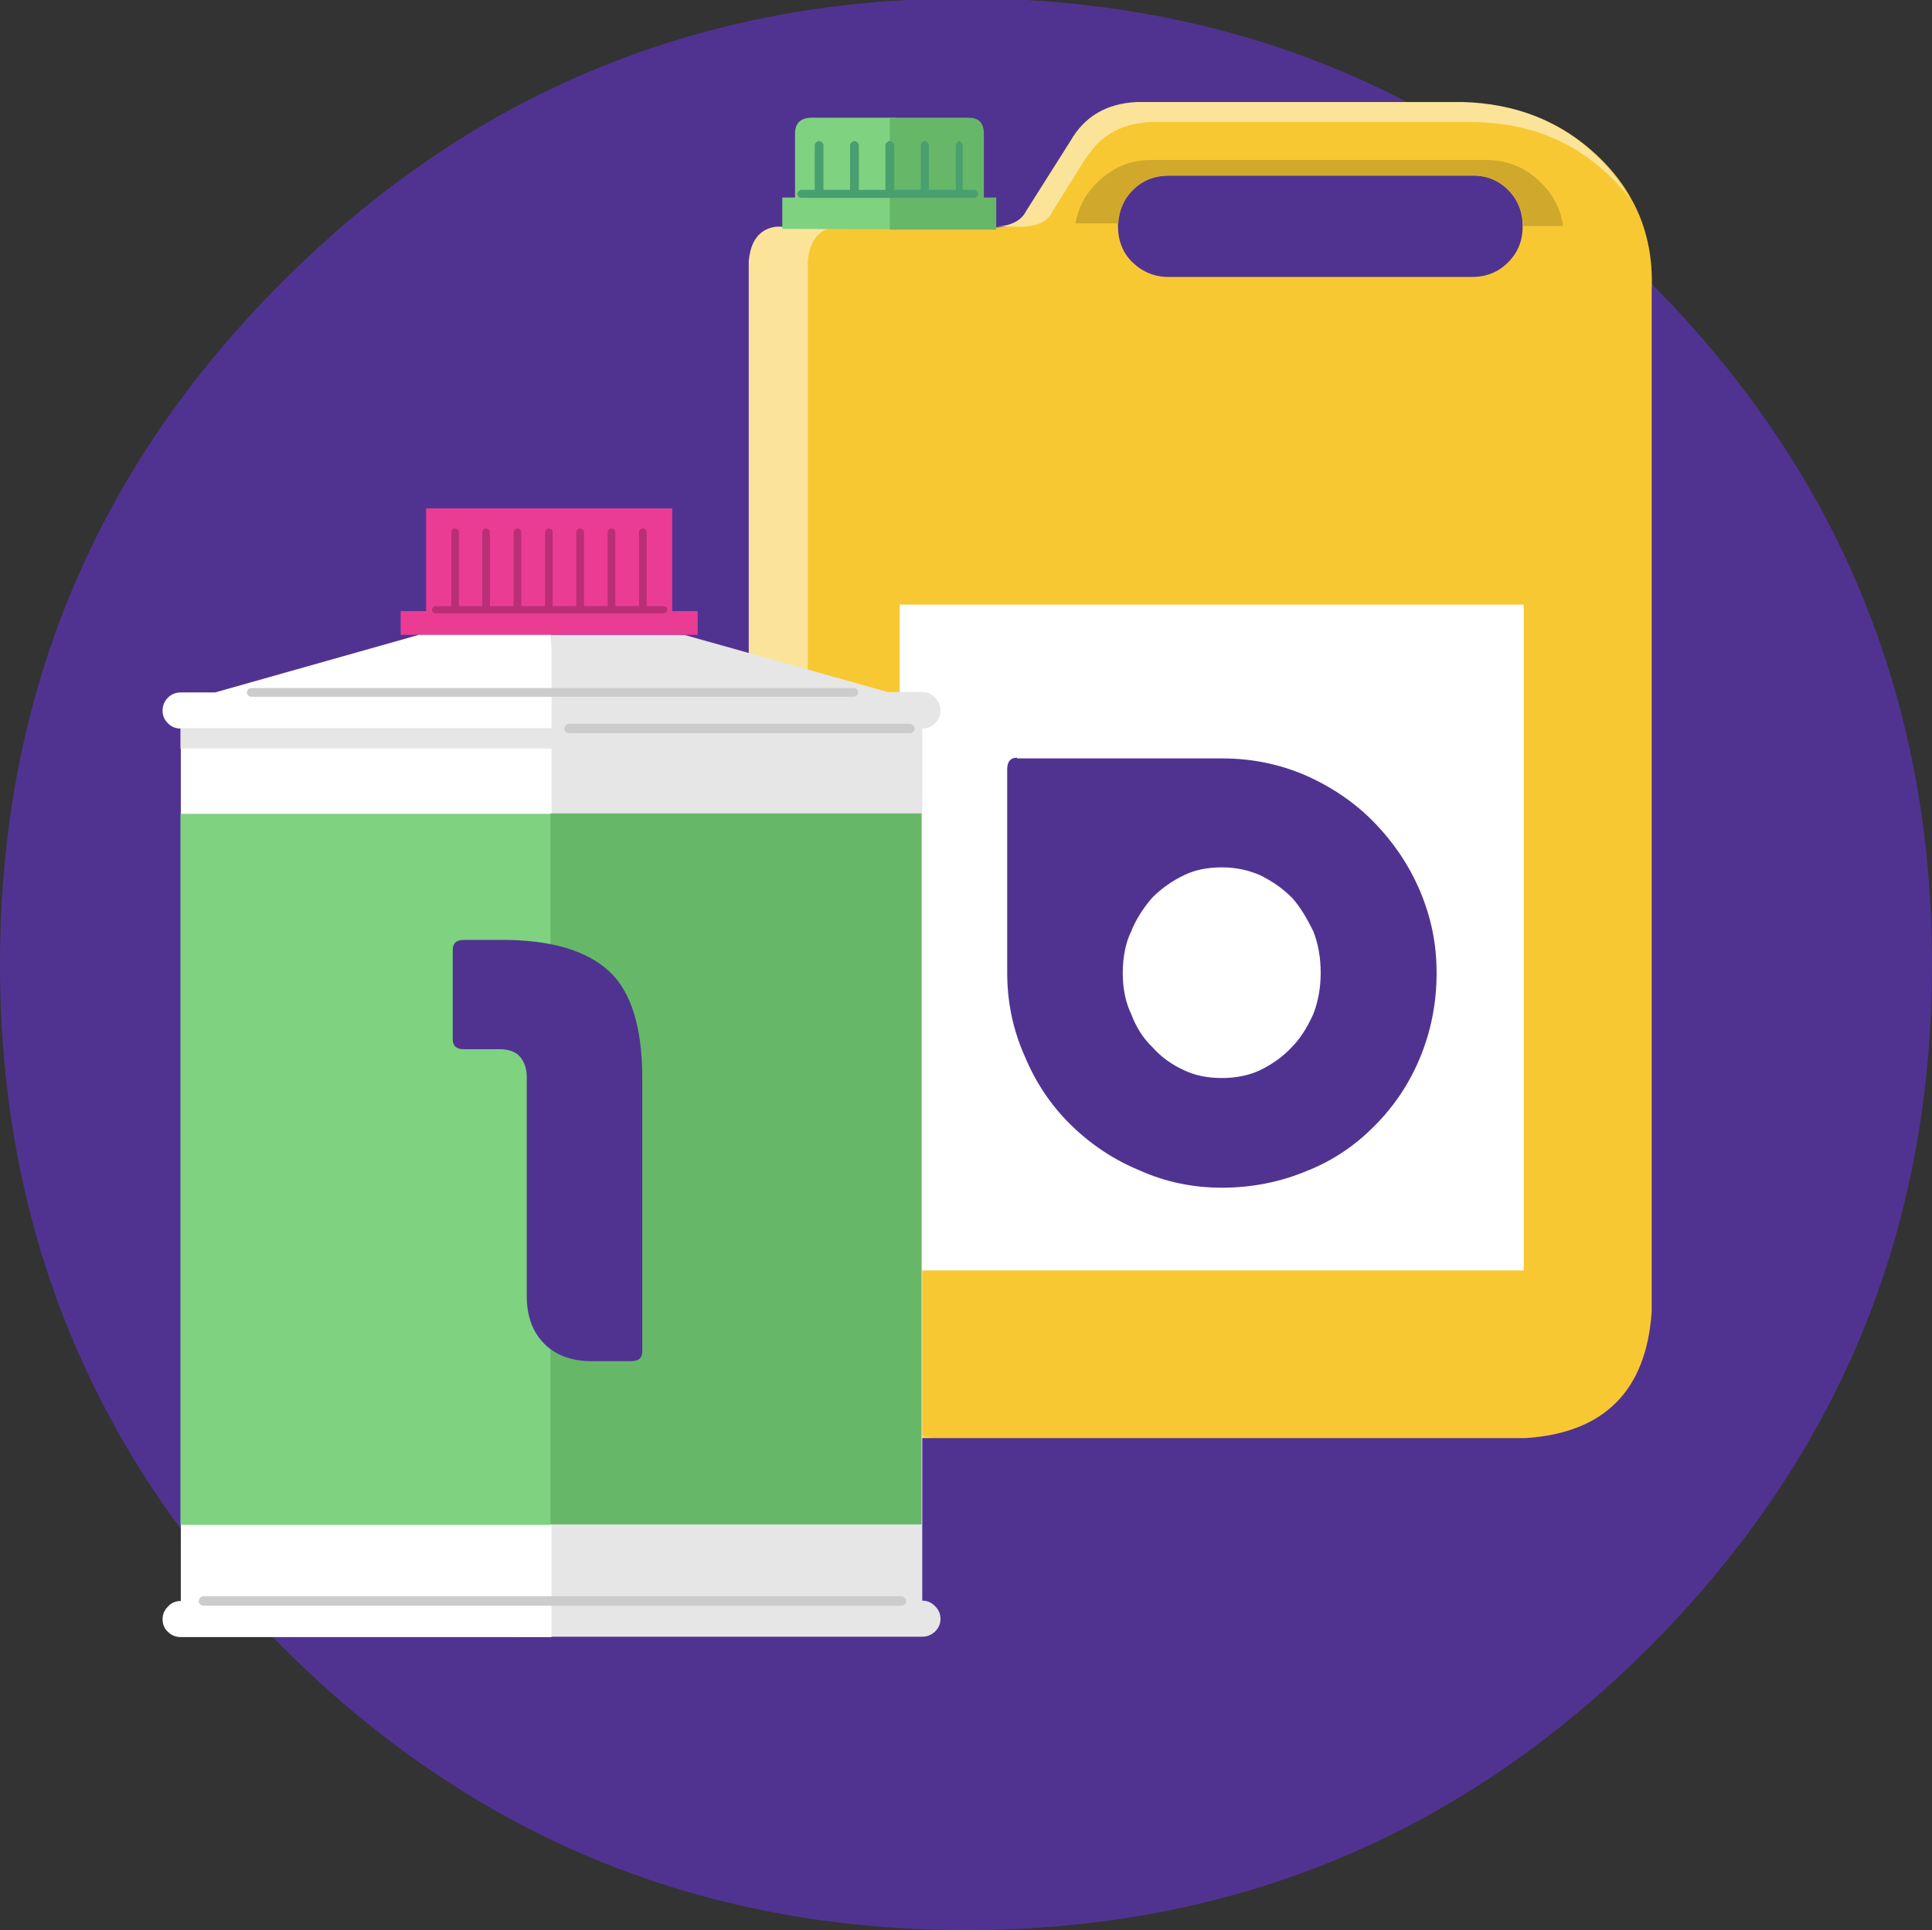
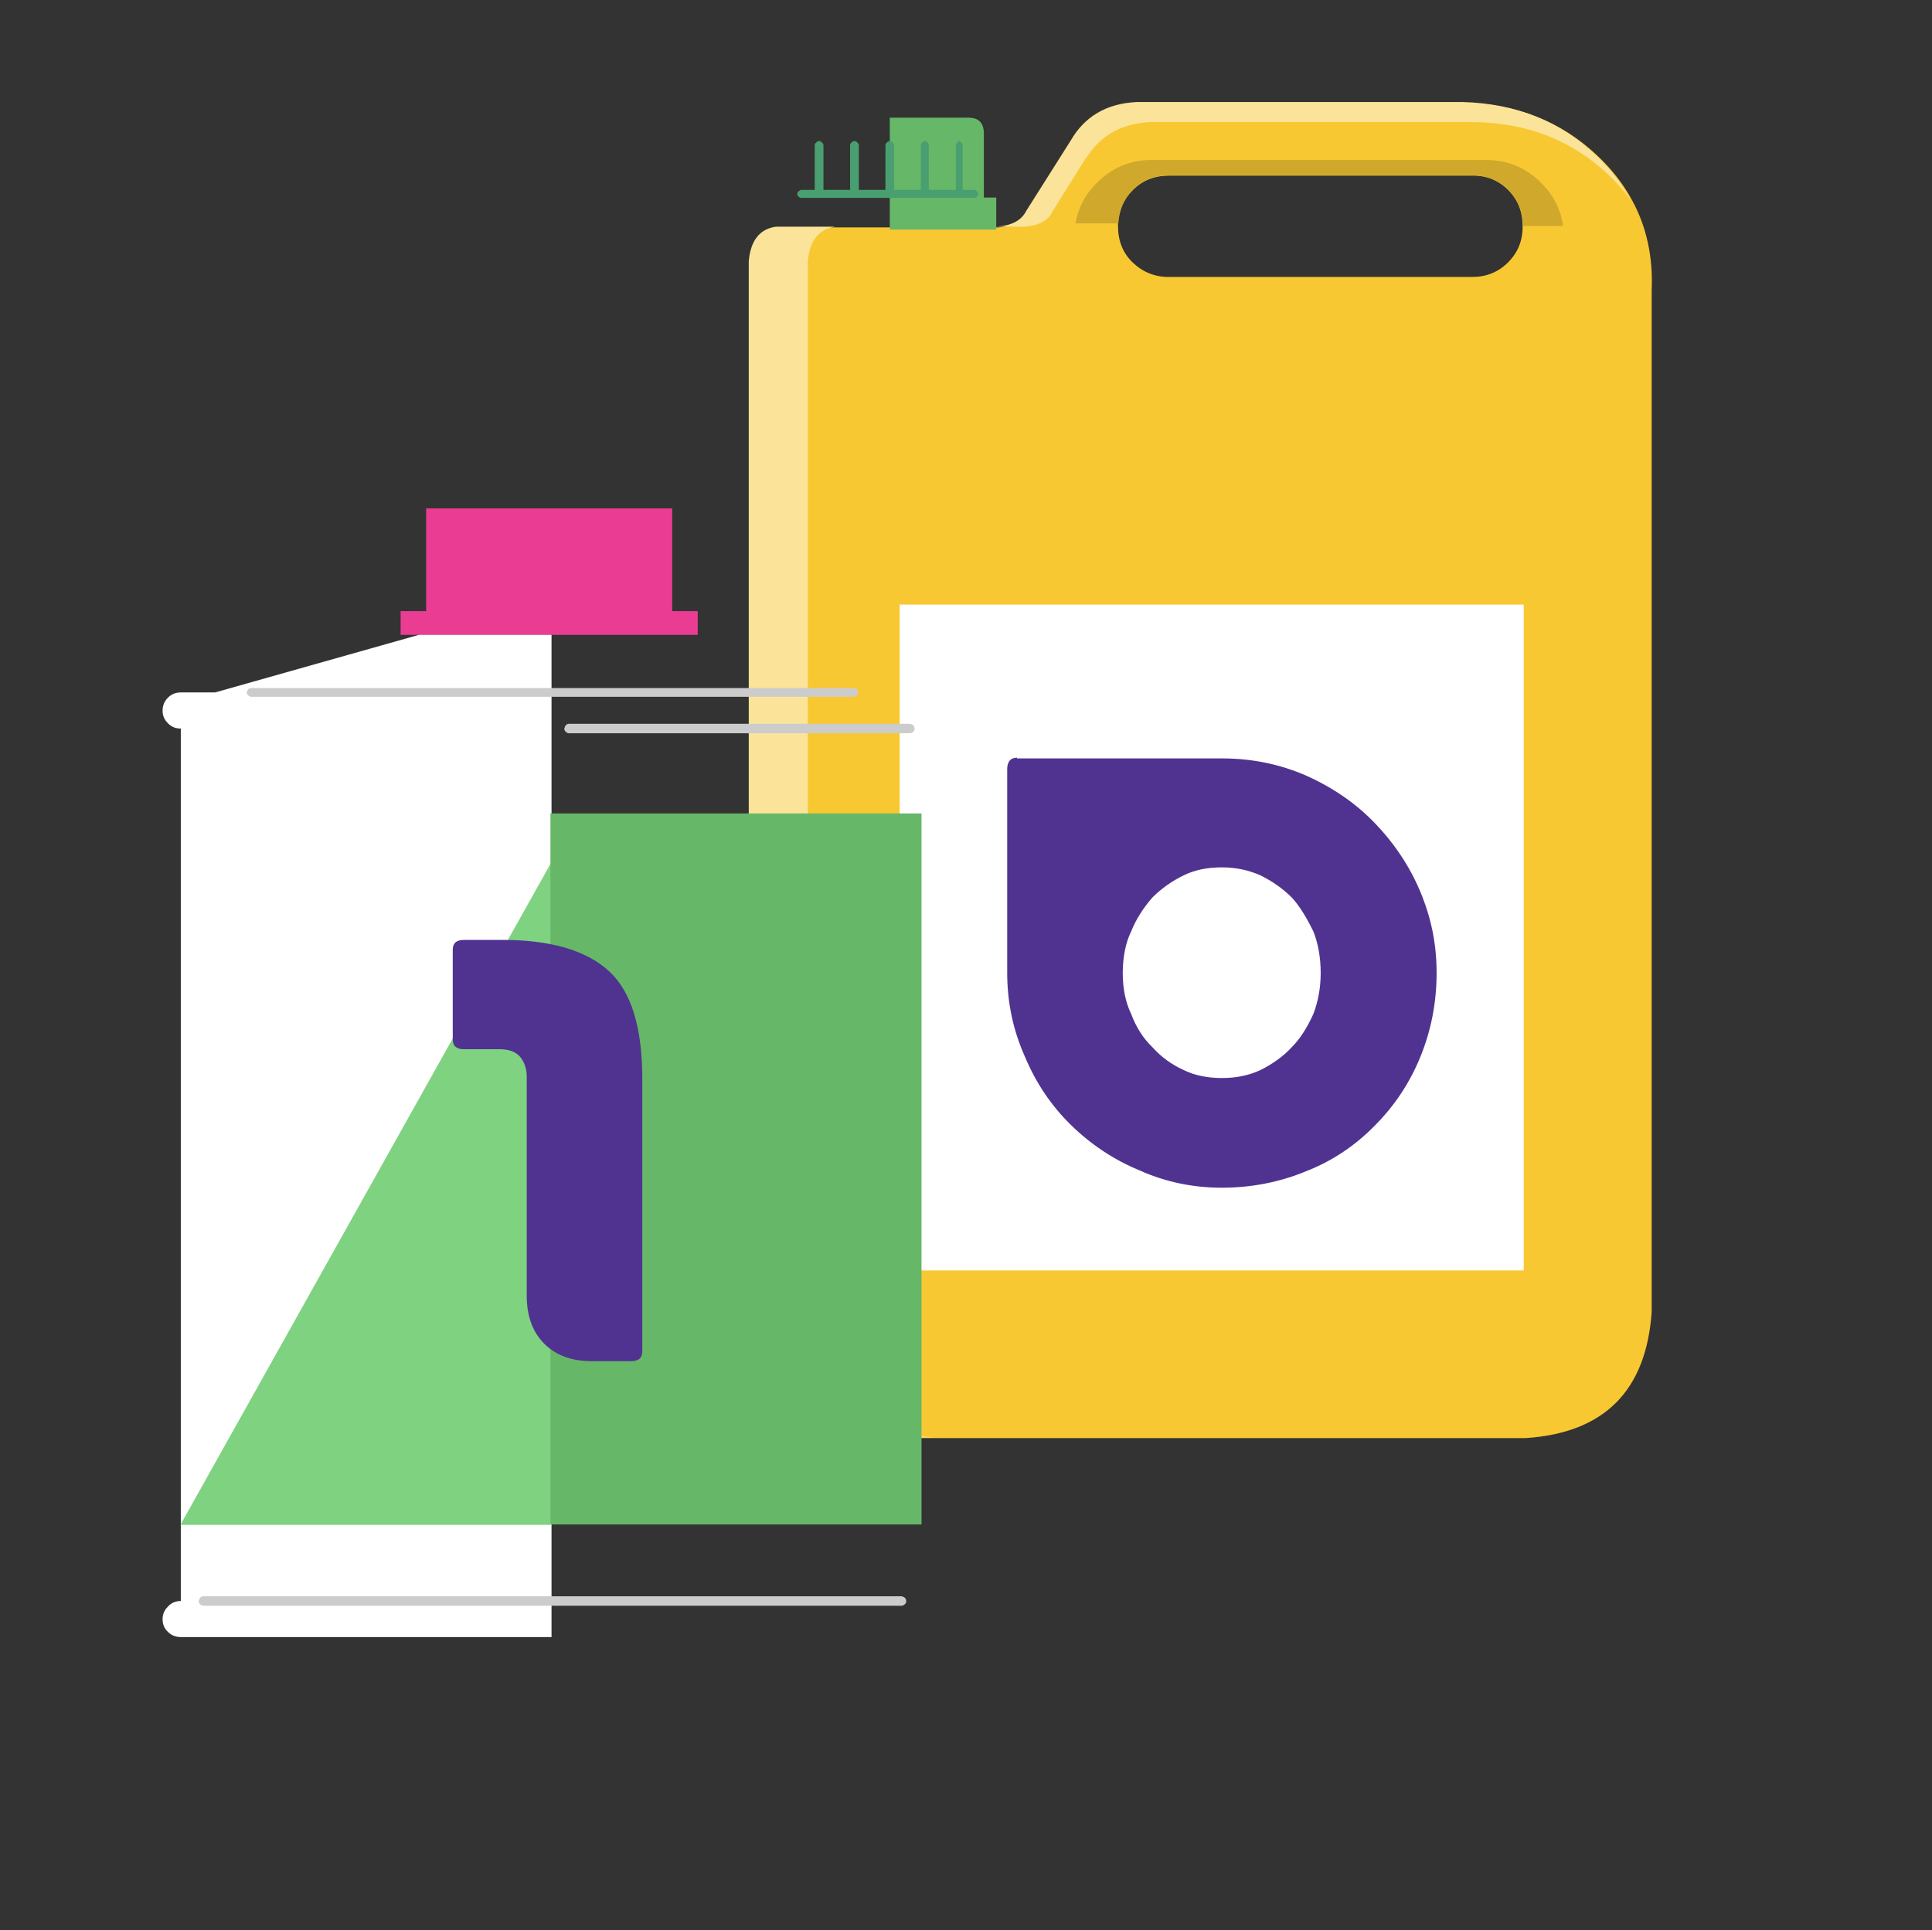
<svg xmlns="http://www.w3.org/2000/svg" version="1.1" id="Ebene_1" x="0px" y="0px" viewBox="0 0 530 529.6" style="enable-background:new 0 0 530 529.6;" xml:space="preserve">
  <rect x="0" y="0" width="530" height="529.6" fill="#333333" stroke="none" />
  <style type="text/css">
	.st0{fill:#503391;}
	.st1{fill:#F8C833;}
	.st2{fill:#FBE499;}
	.st3{fill:#7ED280;}
	.st4{fill:#67B768;}
	.st5{fill:#499F70;}
	.st6{fill:#FFFFFF;}
	.st7{fill:#D0A82B;}
	.st8{fill:#E6E6E6;}
	.st9{fill:#EB3C94;}
	.st10{fill:#B92F75;}
	.st11{fill:#CCCCCC;}
</style>
  <g id="FL_9_1_0_Layer0_0_MEMBER_0_FILL">
-     <path class="st0" d="M366,18.7C339.7,7.9,311.5,1.7,281.4,0C276-0.3,270.5-0.4,265-0.4S254.1-0.2,248.7,0   c-30.1,1.6-58.4,7.9-84.7,18.7c-31.5,12.9-60.3,32.4-86.4,58.5C25.8,128.9,0,191.4,0,264.6S25.9,400.2,77.6,452   c51.7,51.7,114.2,77.6,187.4,77.6s135.7-25.9,187.4-77.6c51.7-51.8,77.6-114.2,77.6-187.4s-25.9-135.7-77.6-187.4   C426.3,51.2,397.5,31.7,366,18.7L366,18.7z" />
-   </g>
+     </g>
  <g id="FL_9_1_0_Layer0_1_MEMBER_0_FILL">
    <path class="st1" d="M274,62.4h-60.8c-4.5,0.6-7,3.8-7.5,9.5v288.1c1.4,21.6,13,33.1,34.6,34.6h178.2c21.6-1.4,33.1-13,34.6-34.6   V79.7c0.4-9.2-1.4-17.5-5.4-24.8c-2.3-4.3-5.5-8.4-9.4-12.1c-9.9-9.4-22-14.2-36.5-14.6h-89.5c-8.3,0.4-14.3,4-18.1,10.6   l-12.2,19.3C280.9,60.8,278.2,62.1,274,62.4 M413.7,52.1c2.7,2.7,4,6,4,10s-1.3,7.2-4,9.9s-6,4-9.9,4h-83.2c-3.9,0-7.2-1.4-9.9-4   s-4-6-4-9.9v-0.7c0.2-3.6,1.5-6.7,4-9.2c2.7-2.7,6-4,9.9-4h83.2C407.7,48.1,411,49.4,413.7,52.1z" />
  </g>
  <g id="FL_9_1_0_Layer0_1_MEMBER_0_MEMBER_0_FILL">
    <path class="st2" d="M212.9,62.2c-4.5,0.6-7,3.8-7.5,9.5v288.1c1.4,21.6,13,33.1,34.6,34.6h16.2c-21.6-1.4-33.1-13-34.6-34.6V71.7   c0.5-5.7,3-8.8,7.5-9.5H212.9 M278.5,62.2c5.4,0.3,8.9-1.2,10.3-4.3l8.6-13.8l1.3-1.8c3.8-5.5,9.5-8.5,16.9-8.8h87.5   c15.2-0.1,28,4.8,38.3,14.6c2.2,2.1,4.1,4.2,5.8,6.6c-2.3-4.3-5.5-8.4-9.4-12.1c-9.9-9.4-22-14.2-36.5-14.6h-89.5   c-8.3,0.4-14.3,4-18.1,10.6l-12.2,19.3c-1.3,2.6-4,4-8.1,4.3L278.5,62.2L278.5,62.2z" />
  </g>
  <g id="FL_9_1_0_Layer0_1_MEMBER_1_FILL">
-     <path class="st3" d="M245.9,62.9V32.3h-23.7c-2.6,0.2-4,1.5-4.1,4.1v17.8h-3.5v8.6L245.9,62.9L245.9,62.9z" />
-   </g>
+     </g>
  <g id="FL_9_1_0_Layer0_1_MEMBER_1_MEMBER_0_FILL">
    <path class="st4" d="M273.3,54.2h-3.4V36.4c-0.1-2.7-1.4-4.1-4.2-4.1h-21.6V63h29.2L273.3,54.2L273.3,54.2z" />
  </g>
  <g id="FL_9_1_0_Layer0_1_MEMBER_1_MEMBER_1_FILL">
    <path class="st5" d="M262.6,39.1c-0.3,0.2-0.4,0.5-0.4,0.8v12.2h-7.4V39.9c0-0.3-0.1-0.5-0.3-0.8c-0.3-0.3-0.5-0.4-0.8-0.4   s-0.5,0.1-0.7,0.4c-0.3,0.2-0.4,0.5-0.4,0.8v12.2h-7.3V39.9c0-0.3-0.1-0.5-0.4-0.8s-0.5-0.4-0.8-0.4s-0.5,0.1-0.8,0.4   c-0.3,0.2-0.4,0.5-0.4,0.8v12.2h-7.3V39.9c0-0.3-0.1-0.5-0.4-0.8s-0.5-0.4-0.8-0.4s-0.5,0.1-0.8,0.4c-0.3,0.2-0.4,0.5-0.4,0.8v12.2   h-7.3V39.9c0-0.3-0.1-0.5-0.4-0.8s-0.5-0.4-0.8-0.4s-0.5,0.1-0.8,0.4c-0.3,0.2-0.4,0.5-0.4,0.8v12.2h-3.6c-0.3,0-0.5,0.1-0.8,0.4   c-0.3,0.2-0.4,0.5-0.4,0.7s0.1,0.5,0.4,0.8c0.2,0.2,0.5,0.3,0.8,0.3h47.3c0.3,0,0.5-0.1,0.8-0.3c0.2-0.3,0.4-0.5,0.4-0.8   s-0.1-0.5-0.4-0.7c-0.3-0.3-0.5-0.4-0.8-0.4h-3.1V39.9c0-0.3-0.1-0.5-0.4-0.8s-0.5-0.4-0.8-0.4S262.9,38.9,262.6,39.1L262.6,39.1z" />
  </g>
  <g id="FL_9_1_0_Layer0_1_MEMBER_2_FILL">
    <path class="st6" d="M418,165.9H246.8v182.7H418V165.9z" />
    <path class="st7" d="M417.8,62h11c-0.6-4.4-2.6-8.4-5.9-11.7c-4.1-4.2-9.2-6.4-15.1-6.4h-92c-5.9,0-10.9,2.2-15,6.4   c-3.2,3.1-5,6.8-5.8,11h11.8c0.2-3.6,1.5-6.7,4-9.2c2.7-2.7,6-4,9.9-4h83.2c3.9,0,7.2,1.4,9.9,4C416.4,54.8,417.8,58.2,417.8,62z" />
  </g>
  <g id="FL_9_1_0_Layer0_2_FILL">
-     <path class="st8" d="M253,189.9h-9.4l-55.9-15.7h-36.4l-10.8,274.9H253c1.4,0,2.5-0.5,3.5-1.4c1-1,1.5-2.1,1.5-3.5   s-0.5-2.5-1.5-3.5s-2.1-1.5-3.5-1.5V199.9c1.4,0,2.5-0.5,3.5-1.4c1-1,1.5-2.1,1.5-3.5s-0.5-2.6-1.5-3.6S254.4,189.9,253,189.9   L253,189.9z" />
-   </g>
+     </g>
  <g id="FL_9_1_0_Layer0_2_MEMBER_0_FILL">
    <path class="st9" d="M191.4,174.2v-6.5h-7v-28.2h-67.5v28.2h-7v6.5H191.4z" />
  </g>
  <g id="FL_9_1_0_Layer0_2_MEMBER_0_MEMBER_0_FILL">
-     <path class="st10" d="M168.8,146c0-0.3-0.1-0.6-0.3-0.7s-0.5-0.3-0.7-0.3s-0.6,0.1-0.8,0.3s-0.3,0.5-0.3,0.7v20.3h-6.5V146   c0-0.3-0.1-0.6-0.3-0.7s-0.5-0.3-0.7-0.3s-0.6,0.1-0.8,0.3s-0.3,0.5-0.3,0.7v20.3h-6.5V146c0-0.3-0.1-0.6-0.3-0.7s-0.5-0.3-0.7-0.3   s-0.6,0.1-0.8,0.3s-0.3,0.5-0.3,0.7v20.3h-6.5V146c0-0.3-0.1-0.6-0.3-0.7c-0.2-0.2-0.5-0.3-0.7-0.3c-0.3,0-0.6,0.1-0.8,0.3   s-0.3,0.5-0.3,0.7v20.3h-6.5V146c0-0.3-0.1-0.6-0.3-0.7s-0.5-0.3-0.8-0.3c-0.2,0-0.5,0.1-0.7,0.3s-0.3,0.5-0.3,0.7v20.3h-6.4V146   c0-0.3-0.1-0.6-0.3-0.7s-0.5-0.3-0.8-0.3s-0.6,0.1-0.7,0.3c-0.2,0.2-0.3,0.5-0.3,0.7v20.3h-4.3c-0.3,0-0.6,0.1-0.7,0.3   c-0.2,0.2-0.3,0.5-0.3,0.7s0.1,0.6,0.3,0.7c0.2,0.2,0.5,0.3,0.7,0.3H182c0.3,0,0.6-0.1,0.8-0.3c0.2-0.2,0.3-0.5,0.3-0.7   s-0.1-0.6-0.3-0.7c-0.2-0.2-0.5-0.3-0.8-0.3h-4.6V146c0-0.3-0.1-0.6-0.3-0.7s-0.5-0.3-0.7-0.3s-0.6,0.1-0.8,0.3s-0.3,0.5-0.3,0.7   v20.3h-6.5V146H168.8L168.8,146z" />
-   </g>
+     </g>
  <g>
    <path class="st6" d="M114.9,174.2L59,190h-9.4c-1.4,0-2.6,0.5-3.5,1.4c-1,1-1.5,2.2-1.5,3.6s0.5,2.5,1.5,3.5c0.9,0.9,2,1.4,3.4,1.4   h0.1v239.4c-1.4,0-2.6,0.5-3.5,1.5c-1,1-1.5,2.1-1.5,3.5s0.5,2.6,1.5,3.5c0.9,0.9,2.1,1.4,3.5,1.4h101.7V174.2H114.9z" />
-     <path class="st8" d="M153.7,205.4v-5.6H49.5v5.6H153.7z" />
  </g>
  <g id="FL_9_1_0_Layer0_2_MEMBER_2_FILL">
    <path class="st11" d="M234.1,191.2c0.3,0,0.6-0.1,0.9-0.4c0.3-0.2,0.4-0.5,0.4-0.8s-0.1-0.6-0.4-0.9c-0.2-0.2-0.5-0.3-0.9-0.3H69   c-0.3,0-0.6,0.1-0.9,0.3c-0.2,0.3-0.3,0.6-0.4,0.9c0,0.3,0.1,0.6,0.4,0.8c0.3,0.3,0.6,0.4,0.9,0.4H234.1 M247.3,440.6   c0.3,0,0.6-0.1,0.9-0.4c0.3-0.2,0.4-0.5,0.4-0.9c0-0.3-0.1-0.6-0.4-0.9c-0.2-0.2-0.5-0.3-0.9-0.4H55.8c-0.3,0-0.6,0.1-0.9,0.4   c-0.2,0.3-0.3,0.6-0.4,0.9c0,0.3,0.1,0.6,0.4,0.9s0.6,0.4,0.9,0.4H247.3 M249.6,201.2c0.3,0,0.6-0.1,0.9-0.4   c0.3-0.2,0.4-0.5,0.4-0.9c0-0.3-0.1-0.6-0.4-0.9c-0.2-0.2-0.5-0.3-0.9-0.4h-93.5c-0.3,0-0.6,0.1-0.9,0.4c-0.2,0.3-0.3,0.6-0.4,0.9   c0,0.3,0.1,0.6,0.4,0.9s0.6,0.4,0.9,0.4H249.6z" />
  </g>
  <g id="FL_9_1_0_Layer0_2_MEMBER_3_FILL">
-     <path class="st3" d="M49.5,418.4h101.6l7.6-195.1H49.5L49.5,418.4L49.5,418.4L49.5,418.4z" />
+     <path class="st3" d="M49.5,418.4h101.6l7.6-195.1L49.5,418.4L49.5,418.4L49.5,418.4z" />
  </g>
  <g id="FL_9_1_0_Layer0_2_MEMBER_3_MEMBER_0_FILL">
    <path class="st4" d="M252.8,418.3V223.2H151v195.1H252.8z" />
  </g>
  <g id="FL_9_1_0_Layer0_3_FILL">
    <path class="st0" d="M137.1,257.9h-9.8c-2.1,0-3.1,0.9-3.1,2.7v24.6c0,1.8,1,2.7,3.1,2.7h9.8c2.5,0,4.4,0.7,5.6,2.1   c1.2,1.5,1.8,3.3,1.8,5.4v60.2c0,5.5,1.6,9.9,4.8,13.1c3.2,3.2,7.5,4.8,13.1,4.8h10.7c2.1,0,3.1-0.9,3.1-2.7v-74.8   c0-14-3-23.8-9-29.4C161,260.8,151,257.8,137.1,257.9 M279,207.9c-1.8,0-2.7,1.1-2.7,3.2v55.8c0,8.1,1.6,15.7,4.8,22.9   c3,7.2,7.2,13.5,12.6,18.8c5.5,5.4,11.8,9.6,18.8,12.5c7.1,3.2,14.7,4.8,22.7,4.8s15.9-1.5,23.3-4.6c7.1-2.8,13.3-7,18.6-12.4   c5.4-5.4,9.6-11.7,12.5-18.8c3-7.3,4.5-15,4.5-23.1s-1.5-15.2-4.5-22.4c-2.9-6.9-7.1-13.2-12.5-18.8c-5.1-5.3-11.3-9.6-18.6-12.9   c-7.3-3.2-15-4.8-23.3-4.8H279 M310.3,255.6c1.3-3.3,3.3-6.4,5.8-9.3c2.6-2.6,5.5-4.6,8.6-6.1c3-1.5,6.5-2.2,10.5-2.2   s7.4,0.8,10.6,2.2c3.4,1.7,6.2,3.7,8.6,6.1c2.1,2.3,4,5.4,5.9,9.3c1.3,3.3,2,7.1,2,11.4c0,4-0.7,7.8-2,11.2c-1.8,4-3.8,7-5.9,9.1   c-2.3,2.5-5.2,4.6-8.6,6.3c-3.2,1.5-6.7,2.2-10.6,2.2s-7.5-0.7-10.5-2.2c-3.3-1.5-6.2-3.6-8.6-6.3c-2.6-2.5-4.5-5.6-5.8-9.1   c-1.5-3.1-2.3-6.9-2.3-11.2S308.8,258.6,310.3,255.6L310.3,255.6z" />
  </g>
</svg>